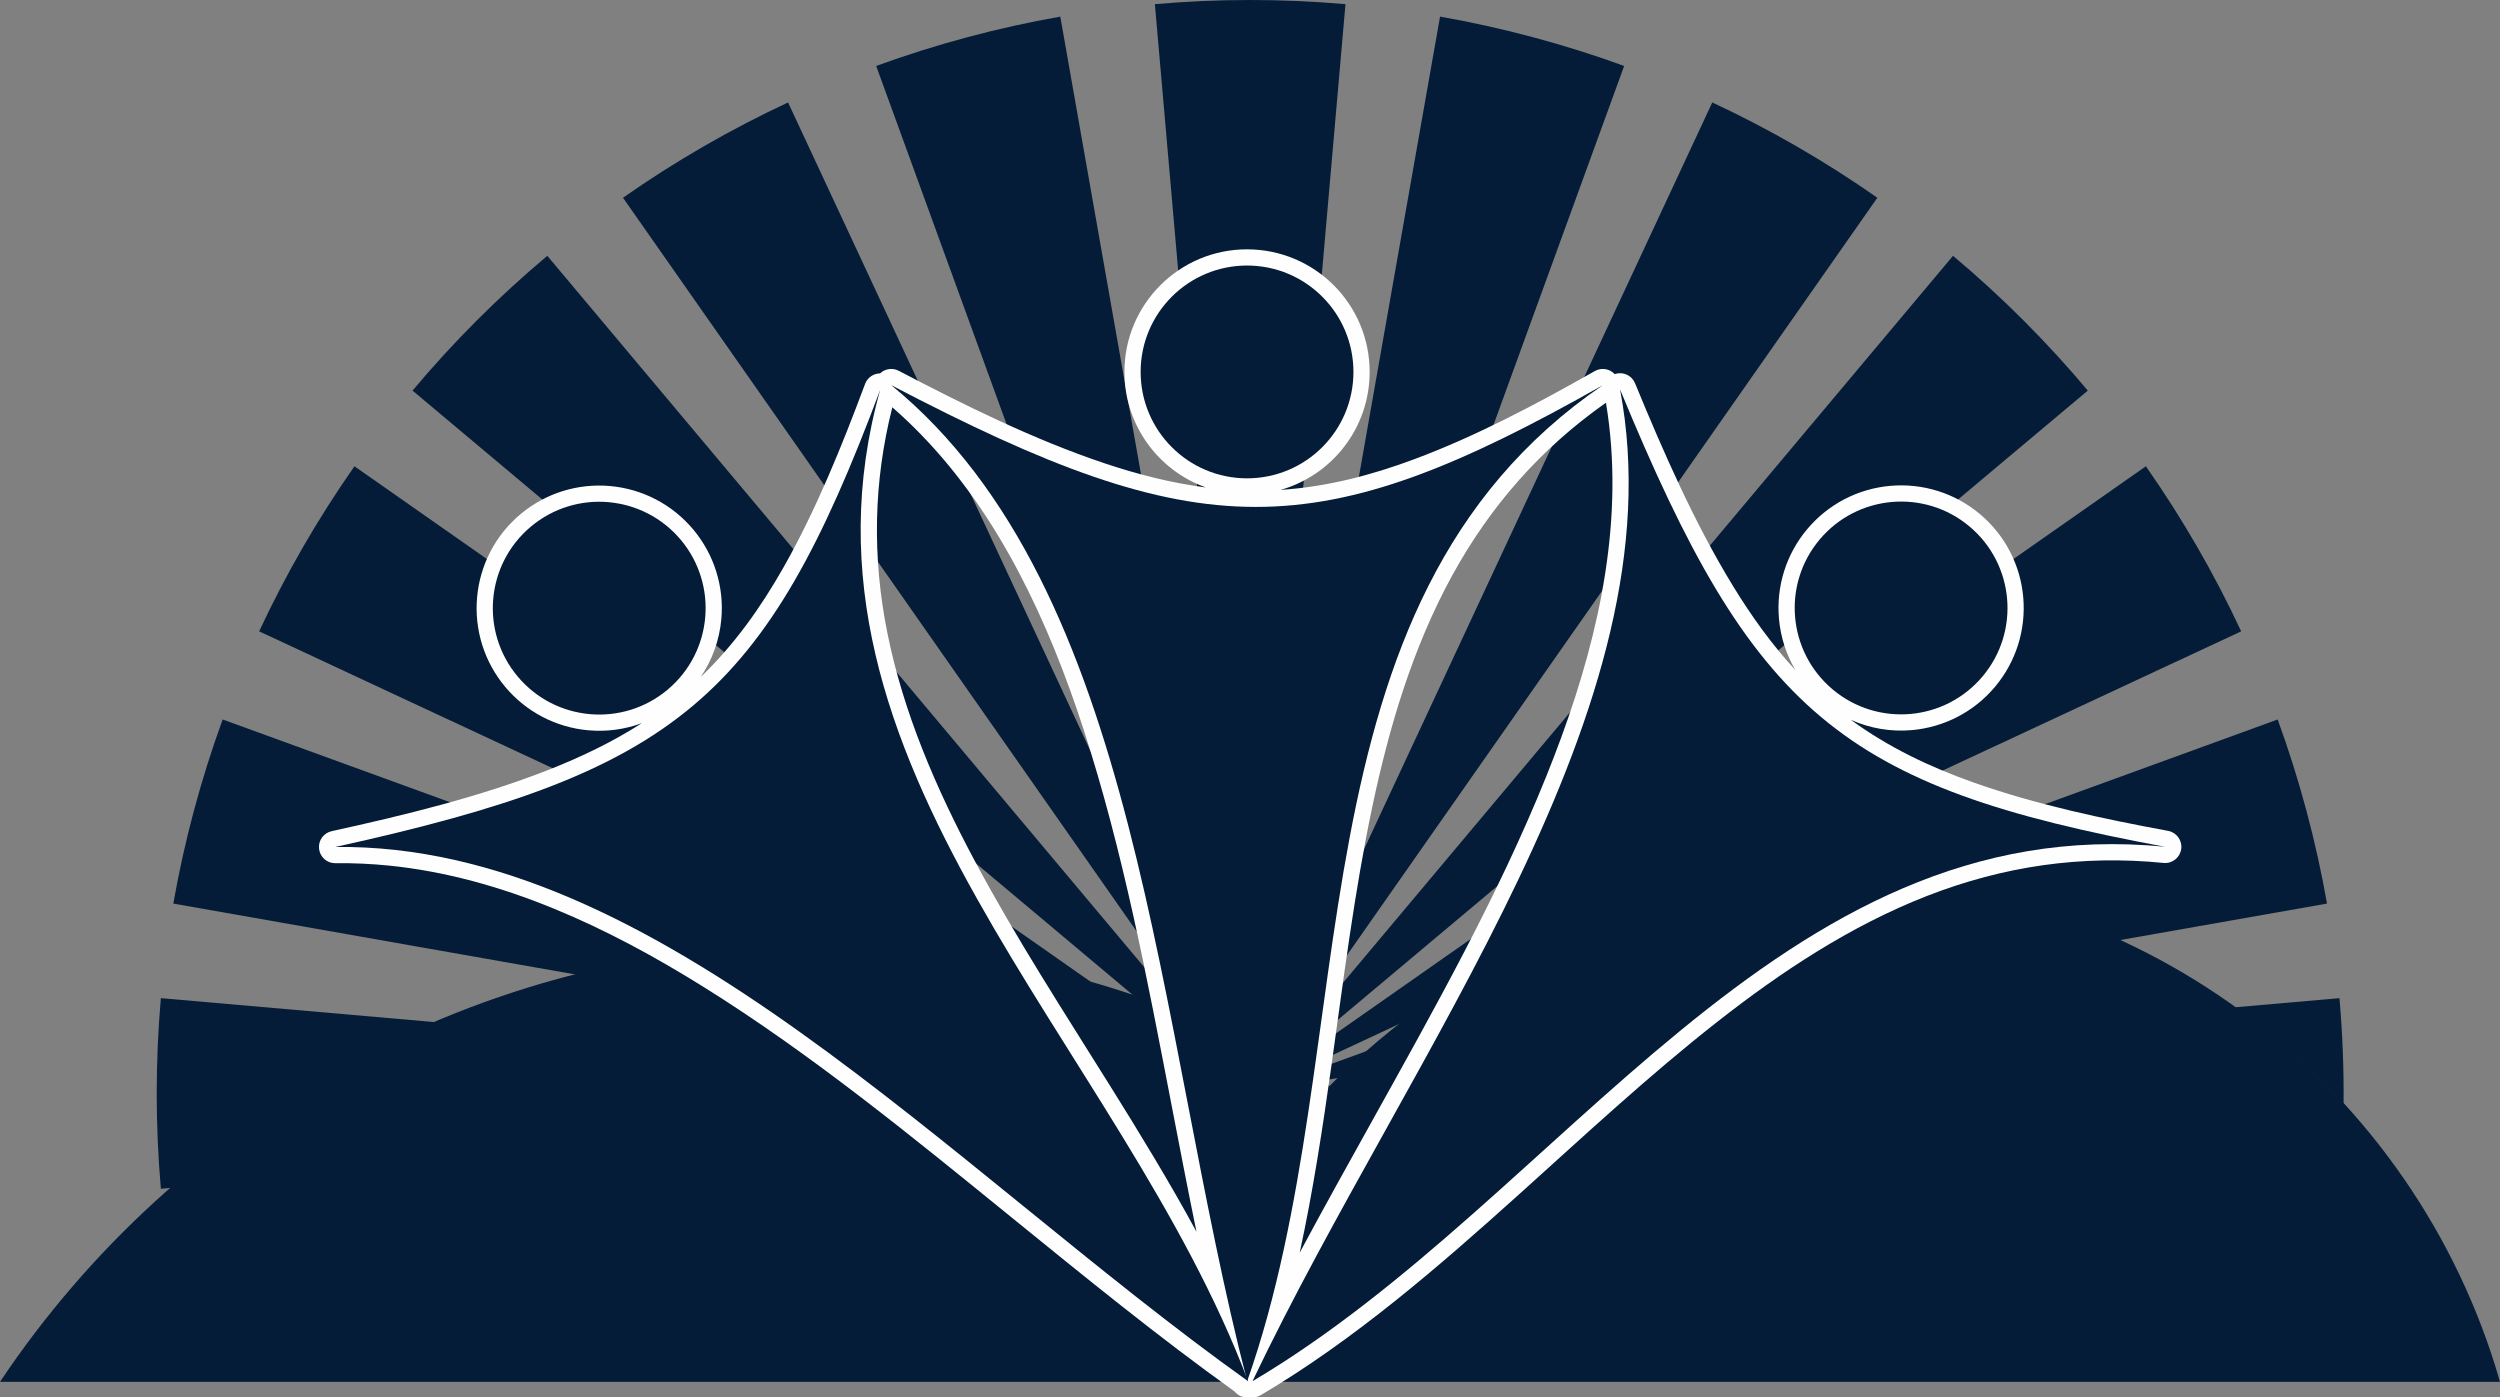
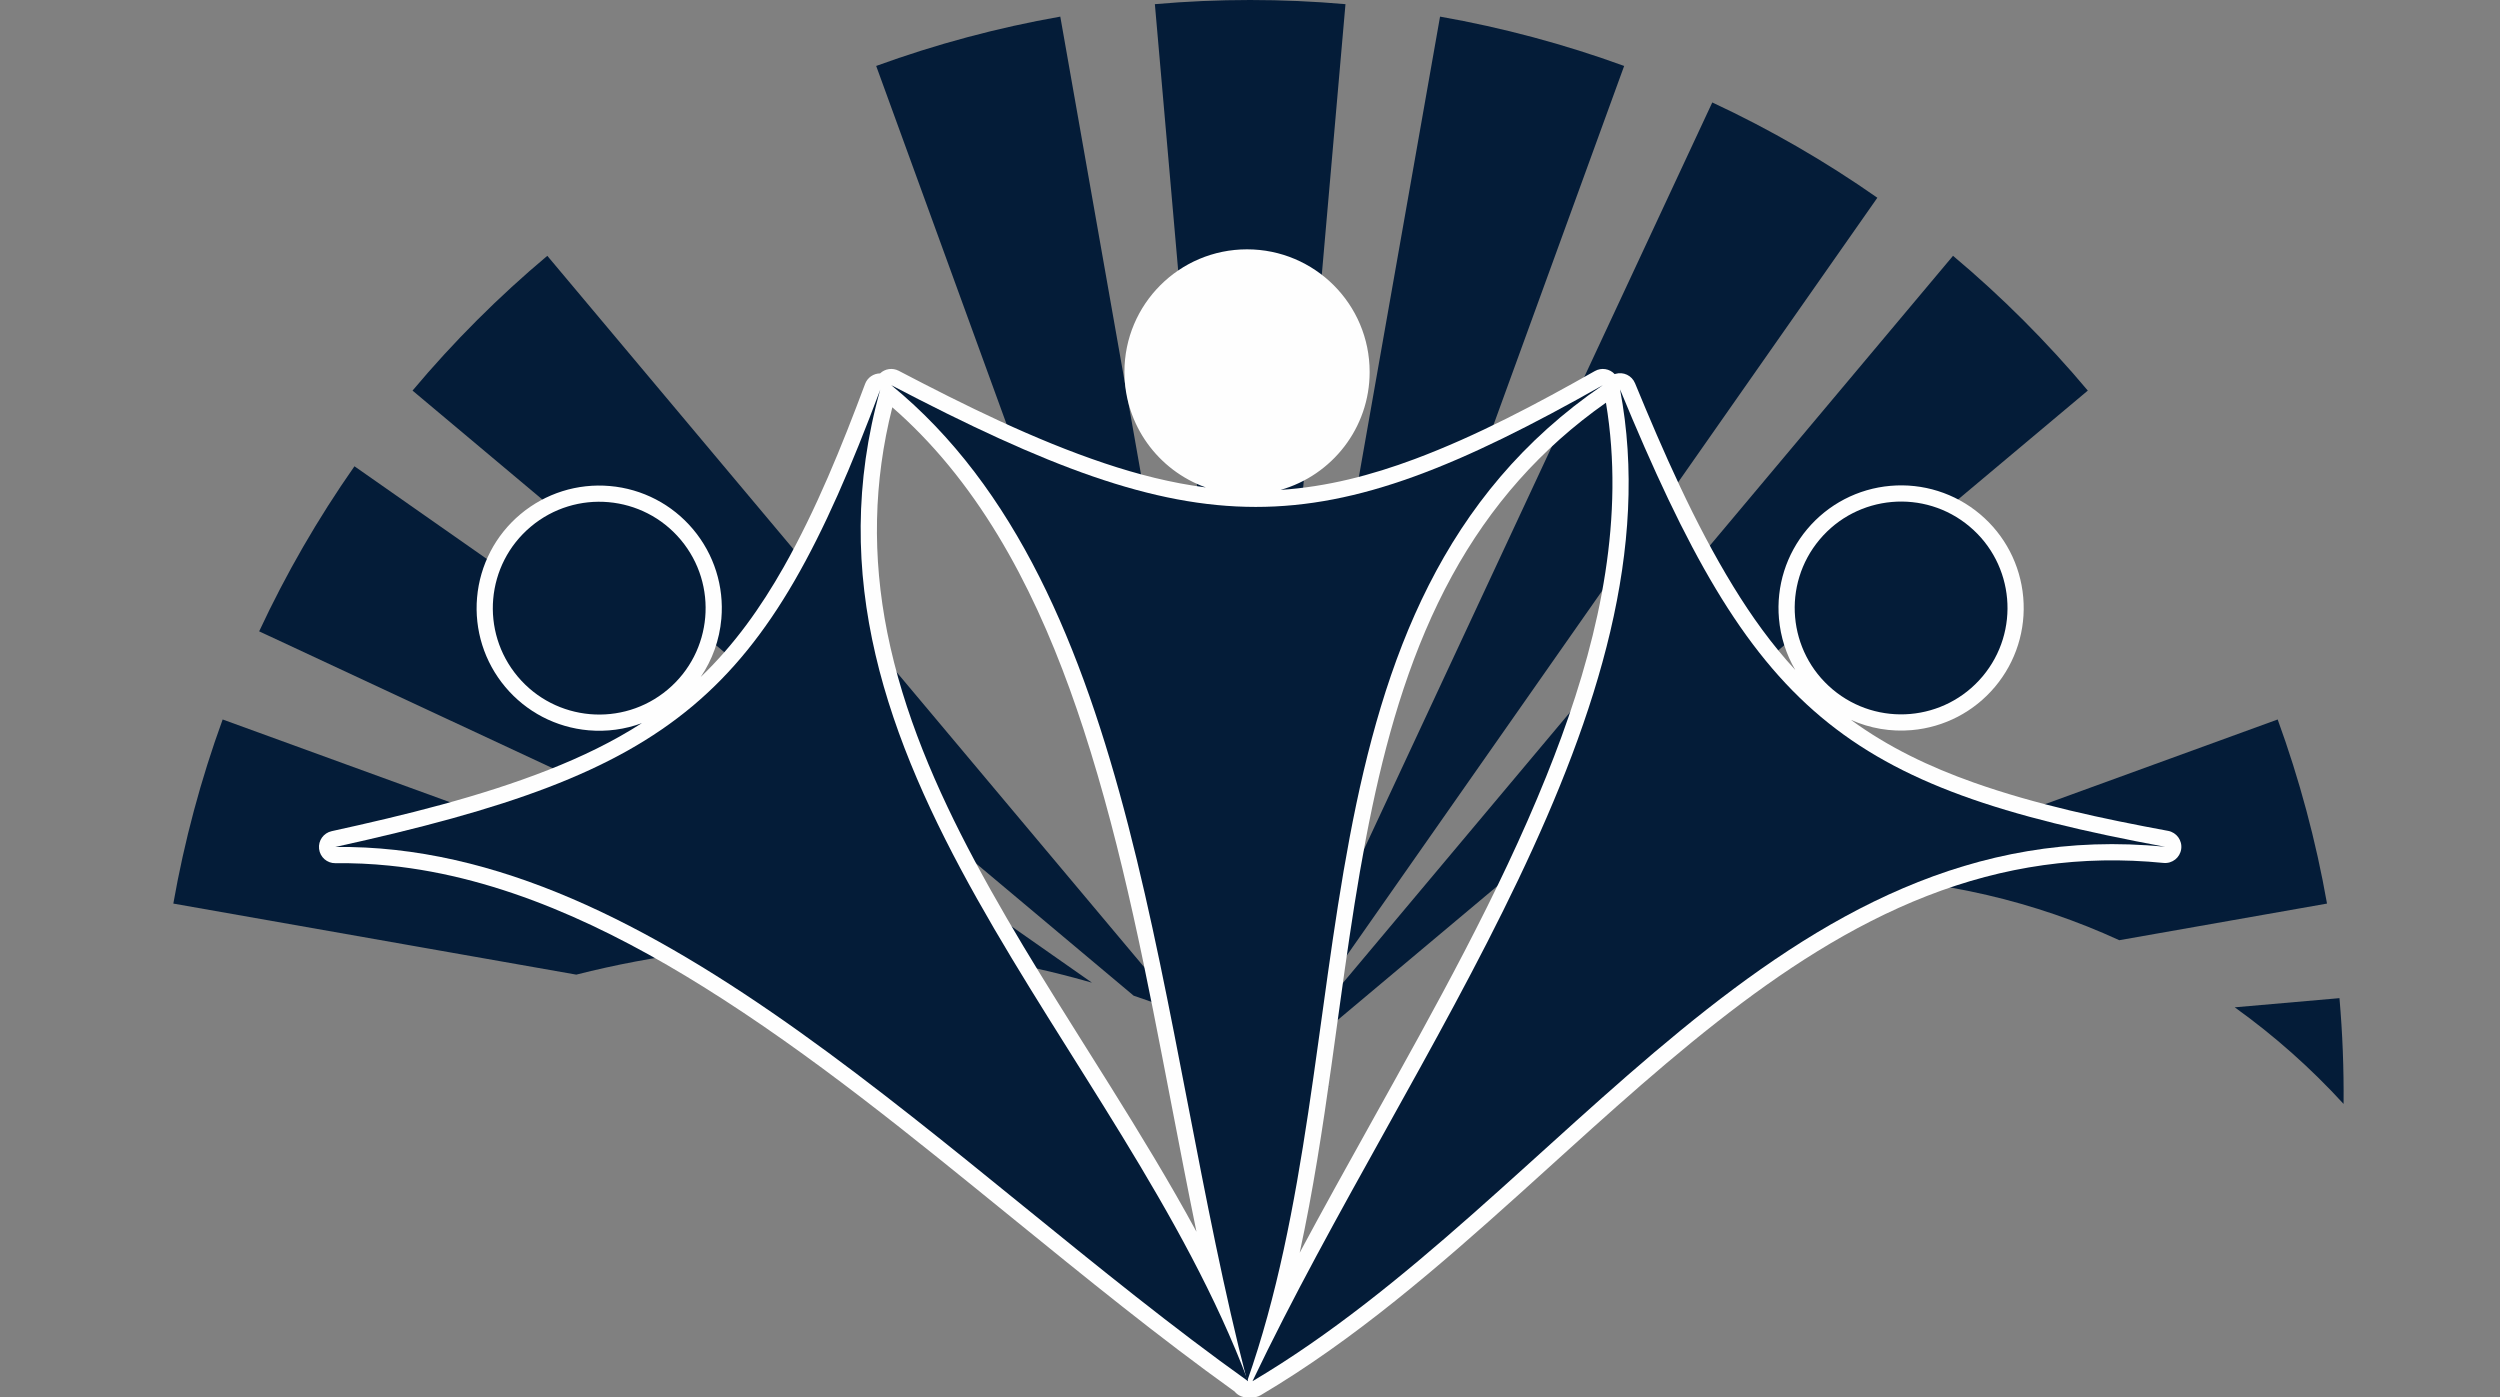
<svg xmlns="http://www.w3.org/2000/svg" xml:space="preserve" width="154.255mm" height="86.227mm" style="shape-rendering:geometricPrecision; text-rendering:geometricPrecision; image-rendering:optimizeQuality; fill-rule:evenodd; clip-rule:evenodd" viewBox="0 0 154331.4 86269.7">
  <rect x="0" y="0" width="154331.4" height="86269.7" fill="#808080" stroke="none" />
  <defs>
    <style type="text/css">  .str0 {stroke:#041C38;stroke-width:76.2;stroke-miterlimit:10} .fil0 {fill:#041C38} .fil1 {fill:url(#id0)}  </style>
    <radialGradient id="id0" gradientUnits="userSpaceOnUse" gradientTransform="matrix(1.18 -0 -0 1.18 -13865 -9132)" cx="77175.8" cy="50830.7" r="57485.5" fx="77175.8" fy="50830.7">
      <stop offset="0" style="stop-opacity:1; stop-color:#FEFEFE" />
      <stop offset="1" style="stop-opacity:1; stop-color:#FEFEFE" />
    </radialGradient>
  </defs>
  <g id="Слой_x0020_1">
-     <path class="fil0 str0" d="M112876.8 54133.9c19648.1,0 36222.2,13152 41404,31132.1l-154209.4 0c10904.2,-16261.1 29452.1,-26965.8 50501.7,-26965.8 11534,0 22318,3213.7 31504.2,8794.6 7821.8,-7996 18730.2,-12960.9 30799.5,-12960.9z" />
    <g id="_3395312320">
-       <path class="fil0" d="M80631.1 66243.9l3803.7 -1384.4c-617.1,542.9 -1218.2,1103.3 -1803.3,1680l-1144.5 201.8c-283.9,-167.9 -569.2,-333.9 -855.9,-497.4zm33239.7 -12098l26736 -9731c1344.3,3692.7 2363.2,7495.7 3045.6,11365.3l-12824.5 2261.2c-5181.4,-2378.1 -10915.4,-3758.8 -16957.2,-3895.5z" />
+       <path class="fil0" d="M80631.1 66243.9c-617.1,542.9 -1218.2,1103.3 -1803.3,1680l-1144.5 201.8c-283.9,-167.9 -569.2,-333.9 -855.9,-497.4zm33239.7 -12098l26736 -9731c1344.3,3692.7 2363.2,7495.7 3045.6,11365.3l-12824.5 2261.2c-5181.4,-2378.1 -10915.4,-3758.8 -16957.2,-3895.5z" />
      <path class="fil0" d="M82045.2 67075.5l56.1 -4.9 -24 24.2 -32.1 -19.3zm55910.3 -4891.3l6465.5 -565.7c189.9,2171.9 274.3,4350.8 253.5,6528.9 -2024,-2212.4 -4276.7,-4211.7 -6719,-5963.3z" />
-       <path class="fil0" d="M79708.4 65728.3l52762 -36943.6c2253.6,3219.1 4222.3,6628.4 5883,10189.7l-34578.8 16124.1c-6403.2,1378 -12277.5,4179 -17276,8055.8l-6209.7 2895.6c-192.9,-108.4 -386.5,-215.4 -580.6,-321.7z" />
      <path class="fil0" d="M78989.2 65340.4l41575.9 -49548c3010.7,2526.3 5794.3,5310 8320.3,8320l-49431 41477.1c-154.8,-83.7 -309.8,-166.7 -465.2,-249.1z" />
      <path class="fil0" d="M78341.2 65002.4l27362.2 -58678.1c3561.4,1660.9 6971.4,3629.3 10190.1,5883.2l-37123.7 53017.6c-142.6,-74.7 -285.4,-149 -428.6,-222.7z" />
      <path class="fil0" d="M77676.1 64664.8l11221.5 -63639.1c3869.9,682.3 7673.2,1701.3 11365.5,3045.3l-22137.3 60820.6c-149.6,-76.2 -299.4,-151.8 -449.7,-226.8z" />
      <path class="fil0" d="M76894.2 64281.8l-5601.1 -64024.9c3914.3,-342.6 7851.7,-342.6 11766.3,0l-5625 64288.4c-179.6,-88.6 -359.7,-176.6 -540.3,-263.5z" />
      <path class="fil0" d="M75820.4 63777.5l-21731.2 -59706.5c3692.6,-1344 7495.6,-2363 11365.2,-3045.3l11127.4 63106.9c-252.9,-120 -506.7,-238.5 -761.5,-355.1z" />
-       <path class="fil0" d="M74014.9 62987.2l-35556.1 -50779.7c3219.1,-2253.9 6628.4,-4222.3 10189.7,-5883.2l26689 57234.8c-438.1,-195.8 -879.1,-386.4 -1322.7,-572z" />
      <path class="fil0" d="M69984.5 61467.3l-44517.9 -37355c2526.4,-3010 5309.9,-5794.4 8320.2,-8320l39273.9 46804.9c-1012.2,-403.4 -2038,-780.1 -3076.1,-1129.9z" />
      <path class="fil0" d="M58558.6 58820.3l-42560.2 -19845.9c1661,-3561.4 3629.4,-6971.4 5883.7,-10189.7l45528.4 31879.2c-2869.3,-825.7 -5825.5,-1446.2 -8852,-1843.5z" />
      <path class="fil0" d="M35576.7 60166.6l-24876.9 -4386.4c682.4,-3870 1701.3,-7672.6 3045.3,-11365.3l38193.1 13901c-453.9,-10 -908.9,-15.6 -1365.1,-15.6 -5175.7,0 -10199.7,648.5 -14996.4,1866.3z" />
-       <path class="fil0" d="M10570 73329.3l-638.8 55.9c-342.7,-3914.7 -342.7,-7852.1 0,-11766.7l16937.3 1481.8c-5984.4,2538.8 -11477.9,6008.6 -16298.5,10229z" />
    </g>
    <path class="fil1" d="M74438.1 30090.9c-2928.1,-1045.3 -5024.1,-3843.5 -5024.1,-7130.4 0,-4179.8 3389.1,-7568.8 7568.8,-7568.8 4179.8,0 7568.9,3389.1 7568.9,7568.8 0,3462.1 -2325.3,6381.7 -5498.9,7282.3 2856.5,-189.3 5593.8,-900.3 8283.6,-1905.3 3831.2,-1431.6 7563.1,-3418.9 11117.5,-5430.9 409.6,-232.1 915.7,-144.4 1225,188.6 15.1,-5.3 30.4,-10.2 45.9,-14.9 494,-146.9 1013.9,101.6 1210.2,577.9 1746.8,4240.8 3664.4,8624.6 6062.9,12541.3 1133.1,1850.2 2382.3,3590 3830.8,5160.2 -561.6,-958 -909.6,-2036.8 -1008.5,-3168.6 -175.3,-2004.3 448.5,-3983.1 1742,-5524.3 1294.2,-1542.6 3133.4,-2499.5 5138.8,-2674.8 2004.2,-175.4 3983,448.4 5524.3,1742 1542.5,1294.2 2499.5,3133.3 2674.8,5138.8 175.3,2004.1 -448.5,3983 -1742,5524.2 -1294.2,1542.5 -3133.4,2499.5 -5138.8,2674.9 -1300.5,113.8 -2590.5,-109.1 -3757.1,-632.9 2310.5,1692.2 4865.3,2907.4 7573,3866.9 3855.1,1365.9 7991.3,2242.4 12007.4,2985.9 527.5,97.5 883.9,593.6 808.4,1124.6 -75.4,531.1 -556.1,908 -1089.8,854.7 -5052.8,-504.4 -9867.1,192.8 -14592.4,2033.7 -4717.8,1838.1 -8997.2,4668.2 -12964.3,7780.4 -4240,3325.9 -8198,7018.1 -12202,10620.2 -4997.6,4496.1 -10170.8,8988.9 -15975.1,12422 -202.7,119.9 -428.8,163.3 -645.7,133.2 -71.6,10 -144.1,12 -216,5.9 -5.6,-0.2 -11.2,-0.5 -16.8,-0.6 -296.9,-12.8 -558.7,-148.3 -733.8,-364.9 -4719.7,-3384.1 -9233.7,-7064.5 -13740.2,-10724.2 -6121.9,-4971.8 -12349.4,-10076.1 -19047.5,-14254.6 -5876.8,-3666 -12437.5,-6781.3 -19407.4,-7486.5 -1101.6,-111.5 -2208.9,-162.3 -3316.1,-148.3 -515.4,6.4 -947.8,-374.3 -1006.7,-886.2 -58.8,-511.9 276,-980.8 779.4,-1091.4 4479.5,-983.9 9129.8,-2111 13403.5,-3792.9 2019.4,-794.8 3950,-1723.1 5748,-2877.4 -1041.1,387.2 -2164.5,542.8 -3295.8,443.9 -2005.5,-175.3 -3844.6,-1132.5 -5138.8,-2674.8 -1293.5,-1541.7 -1917.2,-3520.6 -1742,-5524.8 175.5,-2005.5 1132.6,-3844.3 2674.8,-5138.3 1541.5,-1293.4 3520.3,-1917.3 5524.6,-1742 2005.5,175.3 3844.5,1132.4 5138.6,2674.7 1293.4,1541.5 1917.2,3520.1 1742.1,5524.2 -113.8,1301.3 -556.7,2532.7 -1275,3590.4 2067.2,-1981.5 3707.5,-4286.2 5122.3,-6785.7 2014.7,-3559.3 3596.1,-7480.4 5025.5,-11306.4 148.6,-397.5 524,-646.3 926.8,-650.5 304.1,-289.1 764.2,-361.8 1151.4,-159.3 4064,2125.8 8350.9,4251.4 12706,5710 2056.7,688.7 4131.2,1218.4 6249.5,1490.2zm-19352.6 -4948c-1166.1,4607.5 -1247.2,9214.3 -311.7,13902.3 991,4965.4 3035,9671.1 5410.9,14118.6 2539.2,4753 5487.9,9292 8340.2,13860.9 1839.3,2946.5 3669.6,5938.7 5336.5,9013.7 -537.3,-2619.6 -1041.6,-5246 -1547.5,-7868.3 -1493.9,-7743.7 -2983.5,-15656.8 -5428.8,-23163.4 -2145.4,-6585.8 -5168.8,-13189.3 -10054.8,-18210 -559.2,-574.5 -1141.1,-1126.7 -1745,-1653.7zm25147.4 52191.9c1467,-2741.4 2981.7,-5458.2 4490.9,-8171.8 3833.1,-6892.3 7778.5,-13911.5 10730.3,-21233.5 2589.9,-6424 4518.5,-13425.9 4002.8,-20412.5 -65.7,-889.9 -170.8,-1776.7 -317,-2656.7 -4015.6,2820.8 -7136.1,6365.3 -9500.4,10681.1 -2432.6,4440.6 -3891.6,9359.3 -4930.3,14293.5 -1110.1,5273.1 -1768.9,10645.7 -2520.6,15979 -540.9,3836.7 -1127.2,7709.9 -1955.7,11521l0 0z" />
    <path class="fil0" d="M100010 24039.3c8228.6,19976.5 13630,24530.4 33650.7,28236.2 -23863.7,-2382.1 -37148.2,21637.3 -56342.6,32990.5 9807.4,-20549.7 26402.5,-41638.9 22691.9,-61226.7l0 0z" />
    <path class="fil0" d="M121582.3 32500.1c2778.9,2331.7 3141.4,6475 809.6,9253.7 -2331.7,2779 -6474.9,3141.4 -9253.7,809.6 -2778.9,-2331.6 -3141.4,-6474.9 -809.6,-9253.6 2331.7,-2778.9 6474.9,-3141.4 9253.7,-809.7l0 0z" />
    <path class="fil0" d="M20691.1 52286.7c21101.9,-4634.5 26524.7,-9163.1 33650.6,-28236.1 -6489.7,23087.5 14858,40341 22705.6,61215.4 -18534.5,-13226.9 -36421.5,-33232 -56356.2,-32979.3z" />
    <path class="fil0" d="M32769.4 32511.4c2778.9,-2331.8 6922,-1969.3 9253.8,809.6 2331.8,2778.9 1969.3,6922 -809.6,9253.8 -2778.8,2331.8 -6922,1969.3 -9253.8,-809.6 -2331.7,-2778.9 -1969.2,-6922 809.6,-9253.8l0 0z" />
    <path class="fil0" d="M55018.8 23777.2c19144.2,10013.7 26209.3,10030.3 43928,0 -19811.9,13514.4 -14548.9,40453.7 -21955.1,61488.9 -5696.2,-22046.2 -6539.5,-48868.8 -21972.9,-61488.9l0 0z" />
-     <path class="fil0" d="M76982.8 16392c3627.5,0 6568.5,2941 6568.5,6568.5 0,3627.5 -2941,6568.5 -6568.5,6568.5 -3627.5,0 -6568.4,-2941 -6568.4,-6568.5 0,-3627.5 2940.9,-6568.5 6568.4,-6568.5l0 0z" />
  </g>
</svg>